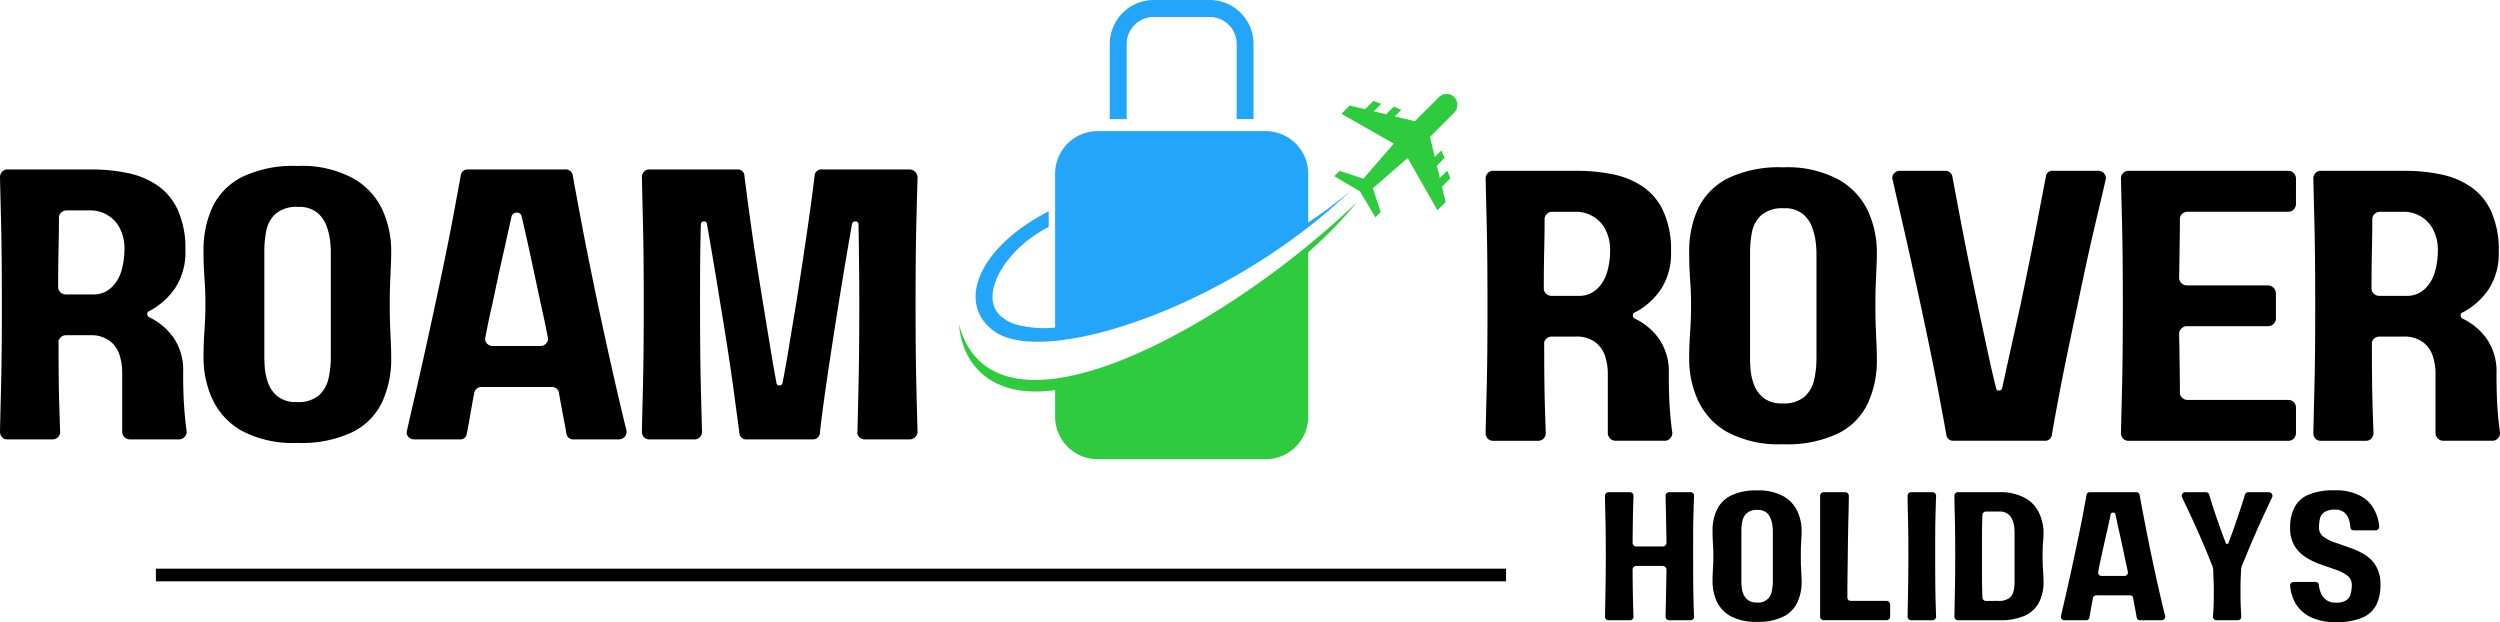
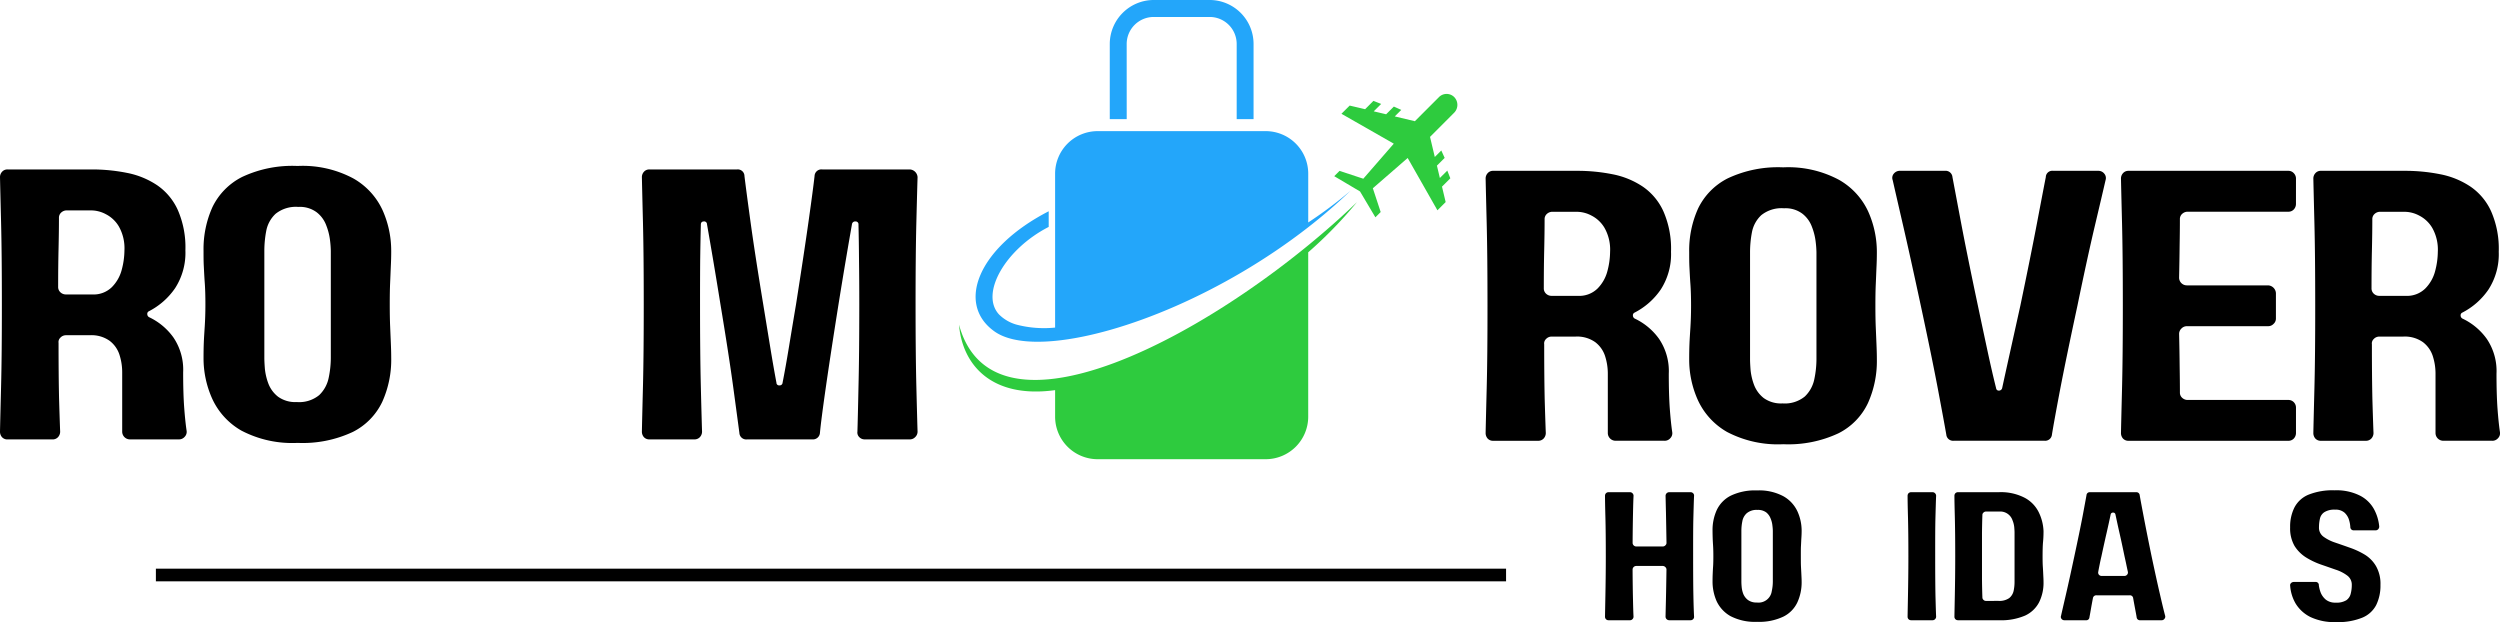
<svg xmlns="http://www.w3.org/2000/svg" id="Group_69" data-name="Group 69" width="348.252" height="86.66" viewBox="0 0 348.252 86.66">
  <defs>
    <clipPath id="clip-path">
      <rect id="Rectangle_1" data-name="Rectangle 1" width="20.215" height="17.716" fill="none" />
    </clipPath>
    <clipPath id="clip-path-2">
      <rect id="Rectangle_2" data-name="Rectangle 2" width="348.252" height="86.66" fill="none" />
    </clipPath>
    <clipPath id="clip-path-3">
      <rect id="Rectangle_3" data-name="Rectangle 3" width="57.007" height="36.862" fill="none" />
    </clipPath>
    <clipPath id="clip-path-4">
      <rect id="Rectangle_5" data-name="Rectangle 5" width="189.066" height="1.784" fill="none" />
    </clipPath>
  </defs>
  <g id="Group_2" data-name="Group 2" transform="translate(154.489)">
    <g id="Group_1" data-name="Group 1" clip-path="url(#clip-path)">
      <path id="Path_1" data-name="Path 1" d="M175.7,6.132a3.767,3.767,0,0,1,3.767-3.767h7.794a3.762,3.762,0,0,1,3.762,3.767V16.6h2.351V6.132A6.126,6.126,0,0,0,187.265,0h-7.794a6.139,6.139,0,0,0-6.127,6.127V16.6h2.36Z" transform="translate(-173.241 -0.001)" fill="#23a6fa" />
    </g>
  </g>
  <g id="Group_4" data-name="Group 4">
    <g id="Group_3" data-name="Group 3" clip-path="url(#clip-path-2)">
      <path id="Path_2" data-name="Path 2" d="M198.724,33.207V26.383a5.927,5.927,0,0,0-5.9-5.9H169.363a5.926,5.926,0,0,0-5.9,5.9V47.848a15.173,15.173,0,0,1-5.333-.4,5.6,5.6,0,0,1-2.48-1.43c-2.671-2.885.85-9.081,6.921-12.193V31.646c-9.917,5.1-12.931,12.95-7.53,16.754,1.769,1.245,4.728,1.654,8.407,1.3,9.336-.892,23.442-6.619,35.259-15.816a78.109,78.109,0,0,0,5.927-5.109,59.688,59.688,0,0,1-5.913,4.431" transform="translate(-16.486 -2.216)" fill="#23a6fa" />
      <path id="Path_3" data-name="Path 3" d="M225.127,15.118a1.5,1.5,0,0,0-2.137,0l-3.353,3.353-2.8-.669.906-.905-1.032-.465-1.077,1.073-1.727-.408,1.035-1.032-1.077-.427L212.707,16.8l-2.151-.506-1.147,1.142L216.7,21.6l-4.246,4.882-3.311-1.092-.738.738L212,28.258l2.137,3.6.738-.734-1.092-3.312,4.854-4.217,4.143,7.288,1.147-1.148-.511-2.15,1.161-1.161-.423-1.073-1.035,1.031-.409-1.723,1.078-1.078-.469-1.031-.906.906-.664-2.8L225.1,17.3a1.554,1.554,0,0,0,.028-2.179" transform="translate(-22.545 -1.587)" fill="#2ecb3e" />
    </g>
  </g>
  <g id="Group_6" data-name="Group 6" transform="translate(133.155 27.229)">
    <g id="Group_5" data-name="Group 5" clip-path="url(#clip-path-3)">
      <path id="Path_4" data-name="Path 4" d="M163.183,56.149c-6.609.864-11.645-1.115-13.386-7.5.455,5.587,4.529,10.33,13.386,9.113v3.721a5.925,5.925,0,0,0,5.9,5.9h23.457a5.926,5.926,0,0,0,5.9-5.9V38.563a59.761,59.761,0,0,0,6.791-6.99c-2.081,2.011-4.371,4.032-6.791,6.015C187.318,46.7,173.4,54.82,163.183,56.149" transform="translate(-149.36 -30.645)" fill="#2ecb3e" />
    </g>
  </g>
  <g id="Group_8" data-name="Group 8" transform="translate(21.311 79.213)">
    <g id="Group_7" data-name="Group 7" clip-path="url(#clip-path-4)">
      <rect id="Rectangle_4" data-name="Rectangle 4" width="188.081" height="1.779" transform="translate(0.404 -0.009)" />
    </g>
  </g>
  <g id="Group_10" data-name="Group 10">
    <g id="Group_9" data-name="Group 9" clip-path="url(#clip-path-2)">
      <path id="Path_5" data-name="Path 5" d="M24.916,64.071H18.1a1.079,1.079,0,0,1-1.078-1.077V54.726a8,8,0,0,0-.371-2.416,3.961,3.961,0,0,0-1.375-1.969,4.364,4.364,0,0,0-2.768-.78H9.179a1.044,1.044,0,0,0-.762.334.843.843,0,0,0-.26.743q0,4.738.074,7.86c.061,2.072.111,3.567.149,4.5a1.128,1.128,0,0,1-.3.762,1.018,1.018,0,0,1-.78.316H1.059a1,1,0,0,1-.78-.316A1.15,1.15,0,0,1,0,62.994q.035-1.763.149-6.244T.26,45.269q0-7.038-.111-11.483T0,27.544A1.1,1.1,0,0,1,.279,26.8a.984.984,0,0,1,.78-.334H12.727a24.864,24.864,0,0,1,4.979.483,11.491,11.491,0,0,1,4.2,1.727,8.323,8.323,0,0,1,2.861,3.438,12.967,12.967,0,0,1,1.059,5.629A9.078,9.078,0,0,1,24.395,43a9.889,9.889,0,0,1-3.679,3.233.4.4,0,0,0-.2.39.485.485,0,0,0,.26.427,8.733,8.733,0,0,1,3.382,2.824,8,8,0,0,1,1.356,4.85c0,1.932.046,3.595.149,4.979s.223,2.434.334,3.178a.987.987,0,0,1-.278.836,1.028,1.028,0,0,1-.8.353M12.839,32.17H9.29a1.126,1.126,0,0,0-.762.3.951.951,0,0,0-.316.725c0,1.291-.019,2.731-.056,4.329S8.1,40.865,8.1,42.8a1,1,0,0,0,.316.78,1.1,1.1,0,0,0,.762.3h3.66a3.638,3.638,0,0,0,2.749-1.022,5.36,5.36,0,0,0,1.375-2.434,10.733,10.733,0,0,0,.372-2.675,6.145,6.145,0,0,0-.78-3.344,4.449,4.449,0,0,0-1.821-1.71,4.366,4.366,0,0,0-1.9-.52" transform="translate(0 -2.863)" />
      <path id="Path_6" data-name="Path 6" d="M57.936,37.741q0,1.136-.055,2.156c-.029.682-.056,1.439-.094,2.266S57.732,44,57.732,45.21s.019,2.238.055,3.065.065,1.57.094,2.248.055,1.4.055,2.156a14.238,14.238,0,0,1-1.245,6.094,9.012,9.012,0,0,1-4.106,4.2A16.438,16.438,0,0,1,44.893,64.5a15.248,15.248,0,0,1-7.822-1.71A9.818,9.818,0,0,1,33,58.345a13.72,13.72,0,0,1-1.208-5.667c0-.753.01-1.472.037-2.156s.079-1.43.13-2.248.093-1.848.093-3.065-.032-2.23-.093-3.047-.093-1.584-.13-2.266-.037-1.4-.037-2.156a14.2,14.2,0,0,1,1.245-6.094,9.18,9.18,0,0,1,4.106-4.181,16.42,16.42,0,0,1,7.748-1.542,14.948,14.948,0,0,1,7.748,1.727,9.777,9.777,0,0,1,4.087,4.423,13.82,13.82,0,0,1,1.208,5.667M44.782,58.81a4.4,4.4,0,0,0,3.121-.966,4.583,4.583,0,0,0,1.319-2.4,13.792,13.792,0,0,0,.3-2.768V37.741a14.306,14.306,0,0,0-.111-1.468,8.379,8.379,0,0,0-.52-2.062,4.112,4.112,0,0,0-1.319-1.821A3.9,3.9,0,0,0,45,31.628a4.5,4.5,0,0,0-3.178.966,4.367,4.367,0,0,0-1.3,2.4,14.893,14.893,0,0,0-.26,2.749V52.679c0,.326.023.818.074,1.487a8.253,8.253,0,0,0,.483,2.062,4.243,4.243,0,0,0,1.356,1.84,4.1,4.1,0,0,0,2.6.743" transform="translate(-3.439 -2.804)" />
-       <path id="Path_7" data-name="Path 7" d="M86.834,64.07a.975.975,0,0,1-1.077-.854q-.112-.76-.39-2.156c-.177-.928-.386-2.072-.631-3.437a.951.951,0,0,0-1.023-.854H74a1.023,1.023,0,0,0-1.077.854c-.252,1.365-.456,2.509-.614,3.437s-.3,1.649-.408,2.156a.905.905,0,0,1-1.021.854h-6.28a1.088,1.088,0,0,1-.873-.39.887.887,0,0,1-.149-.892q.424-1.9,1.448-6.318,1.018-4.437,2.472-11.2,1.561-7.246,2.416-11.779.848-4.55,1.133-6.15a.952.952,0,0,1,1.021-.873H85.59a.985.985,0,0,1,1.077.873q.28,1.6,1.133,6.15t2.361,11.779q1.449,6.765,2.47,11.2t1.505,6.318a1.07,1.07,0,0,1-1.023,1.282ZM75.557,51.065h6.6a1,1,0,0,0,.8-.372.9.9,0,0,0,.223-.854q-.211-1.073-.446-2.23c-.164-.766-.334-1.546-.521-2.341q-.8-3.8-1.469-6.893t-1.207-5.351a.628.628,0,0,0-.688-.539.7.7,0,0,0-.724.539q-.49,2.25-1.189,5.351t-1.487,6.893c-.185.795-.363,1.575-.52,2.341s-.312,1.514-.446,2.23a.915.915,0,0,0,.2.854,1.1,1.1,0,0,0,.874.372" transform="translate(-6.871 -2.863)" />
      <path id="Path_8" data-name="Path 8" d="M137.587,26.466a1.149,1.149,0,0,1,1.077,1.077q-.055,1.785-.167,6.243t-.111,11.482q0,6.988.111,11.482t.167,6.243a1.046,1.046,0,0,1-.334.762,1.013,1.013,0,0,1-.743.316h-6.28a1.027,1.027,0,0,1-.762-.316.889.889,0,0,1-.26-.762q.056-1.762.149-6.243.112-4.493.111-11.482,0-3.379-.037-6.149-.021-2.766-.075-4.961a.392.392,0,0,0-.408-.446.445.445,0,0,0-.5.391q-.376,2.138-.854,4.96t-1.022,6.205q-1.136,7.156-1.784,11.687t-.8,6.205a.981.981,0,0,1-1.077.911H114.92a.952.952,0,0,1-1.077-.911q-.223-1.672-.836-6.205t-1.8-11.687q-.544-3.379-1.022-6.205t-.854-4.96a.392.392,0,0,0-.465-.391c-.26.014-.391.162-.391.446q-.056,2.2-.093,4.961-.021,2.772-.019,6.149,0,6.988.111,11.482t.168,6.243a1.125,1.125,0,0,1-.3.762,1.017,1.017,0,0,1-.78.316H101.32a1,1,0,0,1-.78-.316,1.154,1.154,0,0,1-.278-.762q.035-1.762.148-6.243t.111-11.482q0-7.036-.111-11.482t-.148-6.243a1.1,1.1,0,0,1,.278-.743.986.986,0,0,1,.78-.334h12.207a.929.929,0,0,1,1.022.911q.2,1.672.817,6.187t1.8,11.705q.536,3.275.985,6.02t.855,4.887a.363.363,0,0,0,.408.371.4.4,0,0,0,.446-.371q.425-2.154.873-4.887t1-6.02q1.129-7.19,1.765-11.705t.818-6.187a.954.954,0,0,1,1.077-.911Z" transform="translate(-10.846 -2.863)" />
      <path id="Path_9" data-name="Path 9" d="M262.622,76.88a.5.5,0,0,1,.353.149.444.444,0,0,1,.13.352c-.029.557-.056,1.543-.094,2.955s-.036,3.233-.036,5.462c0,2.206.009,4.022.036,5.444s.065,2.406.094,2.972a.434.434,0,0,1-.13.353.478.478,0,0,1-.353.149h-2.991a.509.509,0,0,1-.5-.5c.01-.482.029-1.273.056-2.378s.046-2.494.074-4.181a.462.462,0,0,0-.167-.352.5.5,0,0,0-.353-.149h-3.7a.509.509,0,0,0-.5.5q.015,2.53.056,4.181c.023,1.1.046,1.9.074,2.378a.48.48,0,0,1-.148.353.464.464,0,0,1-.372.149H251.2a.488.488,0,0,1-.371-.149.5.5,0,0,1-.13-.353c.009-.566.028-1.561.055-2.972s.056-3.237.056-5.444q0-3.344-.056-5.462t-.055-2.955a.516.516,0,0,1,.13-.352.5.5,0,0,1,.371-.149h2.955a.478.478,0,0,1,.372.149.494.494,0,0,1,.148.352c-.028.474-.051,1.264-.074,2.378s-.046,2.5-.056,4.181a.507.507,0,0,0,.5.5h3.7a.48.48,0,0,0,.353-.148.452.452,0,0,0,.167-.353q-.042-2.523-.074-4.181c-.028-1.115-.046-1.9-.056-2.378a.509.509,0,0,1,.5-.5Z" transform="translate(-27.12 -8.317)" />
      <path id="Path_10" data-name="Path 10" d="M279.908,82.22c0,.362-.014.7-.037,1.021s-.032.683-.055,1.078-.019.869-.019,1.449,0,1.054.019,1.449.042.757.055,1.077.037.664.037,1.022a6.7,6.7,0,0,1-.595,2.88,4.2,4.2,0,0,1-1.95,1.988,7.817,7.817,0,0,1-3.66.725,7.369,7.369,0,0,1-3.716-.8,4.651,4.651,0,0,1-1.933-2.1,6.771,6.771,0,0,1-.557-2.694c0-.358.005-.7.019-1.022s.028-.678.056-1.077.037-.878.037-1.449-.013-1.064-.037-1.449-.046-.753-.056-1.078-.019-.659-.019-1.021a6.7,6.7,0,0,1,.595-2.9,4.312,4.312,0,0,1,1.951-1.988,7.788,7.788,0,0,1,3.66-.725,7.122,7.122,0,0,1,3.679.818,4.683,4.683,0,0,1,1.95,2.118,6.507,6.507,0,0,1,.576,2.675m-6.243,10a1.857,1.857,0,0,0,2.081-1.579,6.269,6.269,0,0,0,.149-1.319v-7.1a6.555,6.555,0,0,0-.055-.688,3.445,3.445,0,0,0-.242-.985,2.029,2.029,0,0,0-.614-.874,1.911,1.911,0,0,0-1.226-.352,2.117,2.117,0,0,0-1.5.464,1.982,1.982,0,0,0-.614,1.134,6.714,6.714,0,0,0-.13,1.3v7.1c0,.149.01.385.037.706a3.674,3.674,0,0,0,.223.985,2.044,2.044,0,0,0,.65.854,1.946,1.946,0,0,0,1.245.353" transform="translate(-28.938 -8.288)" />
-       <path id="Path_11" data-name="Path 11" d="M288.092,91.5a.577.577,0,0,0,.13.372.464.464,0,0,0,.353.148h4.979a.507.507,0,0,1,.5.5v1.691a.506.506,0,0,1-.5.5H284.8a.507.507,0,0,1-.5-.5V77.382a.509.509,0,0,1,.5-.5H287.8a.449.449,0,0,1,.352.149.494.494,0,0,1,.149.353c0,.459-.013,1.18-.037,2.155s-.051,2.128-.074,3.437-.032,2.69-.055,4.162-.037,2.931-.037,4.366" transform="translate(-30.756 -8.317)" />
      <path id="Path_12" data-name="Path 12" d="M301.938,94.215a.481.481,0,0,1-.149.353.464.464,0,0,1-.371.148h-2.955a.493.493,0,0,1-.372-.148.508.508,0,0,1-.129-.353c.009-.566.028-1.561.055-2.972s.056-3.238.056-5.445q0-3.344-.056-5.462t-.055-2.954a.524.524,0,0,1,.129-.353.51.51,0,0,1,.372-.148h2.955a.479.479,0,0,1,.371.148.5.5,0,0,1,.149.353c-.028.557-.055,1.542-.093,2.954s-.037,3.233-.037,5.462q0,3.31.037,5.445c.038,1.412.065,2.406.093,2.972" transform="translate(-32.234 -8.317)" />
      <path id="Path_13" data-name="Path 13" d="M317.689,82.454a14.289,14.289,0,0,1-.075,1.449q-.055.689-.055,1.95c0,.572.009,1.055.037,1.449s.042.738.056,1.059.038.664.038,1.022a6.077,6.077,0,0,1-.614,2.824,4.153,4.153,0,0,1-1.95,1.859,8.465,8.465,0,0,1-3.661.65H305.78a.489.489,0,0,1-.372-.149.5.5,0,0,1-.13-.353c.009-.566.028-1.561.056-2.972s.055-3.237.055-5.444q0-3.344-.055-5.462t-.056-2.955a.516.516,0,0,1,.13-.352.505.505,0,0,1,.372-.149h5.685a7.186,7.186,0,0,1,3.642.8,4.568,4.568,0,0,1,1.932,2.024,6.54,6.54,0,0,1,.651,2.6v.149Zm-6.28,9.568a2.393,2.393,0,0,0,1.5-.39,1.786,1.786,0,0,0,.614-1,5.976,5.976,0,0,0,.13-1.245v-6.93c0-.135-.014-.358-.038-.669a3.417,3.417,0,0,0-.242-.985,1.8,1.8,0,0,0-1.858-1.226h-1.839a.48.48,0,0,0-.353.148.418.418,0,0,0-.149.334c-.028.734-.046,1.575-.056,2.527v6.41c.01.966.029,1.817.056,2.545a.443.443,0,0,0,.149.334.461.461,0,0,0,.353.149Z" transform="translate(-33.025 -8.317)" />
      <path id="Path_14" data-name="Path 14" d="M332.961,94.717a.452.452,0,0,1-.5-.409c-.037-.232-.1-.576-.185-1.022s-.186-.989-.3-1.635a.45.45,0,0,0-.483-.408h-4.626a.47.47,0,0,0-.5.408c-.125.646-.223,1.189-.3,1.635s-.139.79-.185,1.022a.432.432,0,0,1-.483.409h-2.991a.486.486,0,0,1-.409-.186.439.439,0,0,1-.074-.427c.135-.595.362-1.588.688-2.991s.711-3.168,1.17-5.313q.738-3.435,1.152-5.593c.269-1.436.45-2.406.539-2.917a.445.445,0,0,1,.483-.408h6.428a.46.46,0,0,1,.5.408c.083.511.265,1.481.539,2.917s.641,3.3,1.115,5.593q.682,3.219,1.17,5.313c.321,1.4.563,2.4.725,2.991a.467.467,0,0,1-.111.427.458.458,0,0,1-.372.186Zm-5.351-6.169h3.14a.481.481,0,0,0,.372-.167.452.452,0,0,0,.111-.428c-.074-.334-.148-.678-.222-1.04s-.159-.744-.242-1.115c-.251-1.213-.483-2.3-.706-3.27s-.4-1.826-.557-2.545a.306.306,0,0,0-.334-.26.318.318,0,0,0-.334.26q-.223,1.08-.557,2.545-.334,1.449-.724,3.27c-.088.371-.168.743-.242,1.115s-.144.705-.2,1.04a.466.466,0,0,0,.093.428.511.511,0,0,0,.408.167" transform="translate(-34.823 -8.317)" />
-       <path id="Path_15" data-name="Path 15" d="M351.2,82.324q-.78,1.748-1.264,2.936c-.325.794-.571,1.393-.743,1.8a2.169,2.169,0,0,0-.149.8c-.013.334-.032.738-.055,1.208s-.019,1-.019,1.6c0,.845.009,1.561.037,2.156s.046,1.035.074,1.356a.482.482,0,0,1-.13.39.522.522,0,0,1-.39.149h-2.9a.511.511,0,0,1-.391-.149.457.457,0,0,1-.13-.39c.023-.321.046-.771.075-1.356s.037-1.31.037-2.156c0-.594-.013-1.124-.037-1.6s-.029-.873-.038-1.208a2.022,2.022,0,0,0-.167-.8q-.245-.613-.725-1.8c-.326-.79-.743-1.77-1.264-2.936-.511-1.138-.947-2.1-1.319-2.88s-.664-1.412-.873-1.858a.446.446,0,0,1,.037-.465.477.477,0,0,1,.427-.242h2.824a.5.5,0,0,1,.5.353c.1.362.284.966.557,1.82s.66,1.947,1.134,3.27c.209.557.408,1.1.595,1.616a.2.2,0,0,0,.2.149.2.2,0,0,0,.2-.149c.185-.52.381-1.059.594-1.616q.705-1.985,1.115-3.27c.284-.854.474-1.458.576-1.82a.492.492,0,0,1,.5-.353h2.824a.484.484,0,0,1,.428.242.456.456,0,0,1,.037.465c-.213.446-.5,1.068-.873,1.858s-.812,1.742-1.319,2.88" transform="translate(-36.866 -8.317)" />
      <path id="Path_16" data-name="Path 16" d="M361.731,81.753a1.546,1.546,0,0,0,.613,1.282,5.826,5.826,0,0,0,1.6.818q.983.334,2.081.725a10.979,10.979,0,0,1,2.081.966,4.586,4.586,0,0,1,1.579,1.616,4.938,4.938,0,0,1,.613,2.6,6.155,6.155,0,0,1-.594,2.806,3.809,3.809,0,0,1-1.951,1.765,8.967,8.967,0,0,1-3.641.614,7.82,7.82,0,0,1-3.567-.706,5.027,5.027,0,0,1-2.063-1.876,5.73,5.73,0,0,1-.762-2.471.407.407,0,0,1,.111-.372.534.534,0,0,1,.39-.167h3.011a.432.432,0,0,1,.482.465,4.445,4.445,0,0,0,.26,1.022,2.5,2.5,0,0,0,.724.985,2.076,2.076,0,0,0,1.356.408,2.594,2.594,0,0,0,1.487-.334,1.534,1.534,0,0,0,.613-.911,4.9,4.9,0,0,0,.149-1.226,1.567,1.567,0,0,0-.631-1.3,5.406,5.406,0,0,0-1.6-.818q-.99-.348-2.081-.724a10.556,10.556,0,0,1-2.063-.985,5.1,5.1,0,0,1-1.6-1.6,4.891,4.891,0,0,1-.613-2.583,5.938,5.938,0,0,1,.595-2.768,3.871,3.871,0,0,1,1.95-1.784,9.019,9.019,0,0,1,3.66-.614,7.257,7.257,0,0,1,3.493.725,4.616,4.616,0,0,1,1.969,1.876,6.224,6.224,0,0,1,.744,2.453.551.551,0,0,1-.149.372.466.466,0,0,1-.372.148H366.6a.453.453,0,0,1-.5-.446,4.276,4.276,0,0,0-.186-1.021,2.261,2.261,0,0,0-.613-.985,1.849,1.849,0,0,0-1.319-.427,2.59,2.59,0,0,0-1.505.353,1.449,1.449,0,0,0-.613.911,5.4,5.4,0,0,0-.13,1.208" transform="translate(-38.697 -8.285)" />
      <path id="Path_17" data-name="Path 17" d="M256.971,64.283h-6.819a1.079,1.079,0,0,1-1.078-1.077V54.938a8,8,0,0,0-.371-2.416,3.961,3.961,0,0,0-1.375-1.969,4.364,4.364,0,0,0-2.768-.78h-3.326a1.044,1.044,0,0,0-.762.334.843.843,0,0,0-.26.743q0,4.738.074,7.86c.061,2.072.111,3.567.149,4.5a1.128,1.128,0,0,1-.3.762,1.018,1.018,0,0,1-.78.316h-6.243a1,1,0,0,1-.78-.316,1.15,1.15,0,0,1-.279-.762q.035-1.763.149-6.244t.111-11.481q0-7.038-.111-11.483t-.149-6.242a1.1,1.1,0,0,1,.279-.744.984.984,0,0,1,.78-.334h11.668a24.864,24.864,0,0,1,4.979.483,11.491,11.491,0,0,1,4.2,1.727,8.323,8.323,0,0,1,2.861,3.438,12.967,12.967,0,0,1,1.059,5.629,9.078,9.078,0,0,1-1.431,5.258,9.889,9.889,0,0,1-3.679,3.233.4.4,0,0,0-.2.39.485.485,0,0,0,.26.427,8.733,8.733,0,0,1,3.382,2.824,8,8,0,0,1,1.356,4.85c0,1.932.046,3.595.149,4.979s.223,2.434.334,3.178a.987.987,0,0,1-.278.836,1.028,1.028,0,0,1-.8.353m-12.077-31.9h-3.549a1.126,1.126,0,0,0-.762.3.95.95,0,0,0-.316.725c0,1.291-.019,2.731-.056,4.329s-.055,3.344-.055,5.277a1,1,0,0,0,.316.78,1.1,1.1,0,0,0,.762.3h3.66a3.638,3.638,0,0,0,2.749-1.022,5.361,5.361,0,0,0,1.375-2.434,10.733,10.733,0,0,0,.372-2.675,6.145,6.145,0,0,0-.78-3.344,4.449,4.449,0,0,0-1.821-1.71,4.366,4.366,0,0,0-1.9-.52" transform="translate(-25.104 -2.886)" />
      <path id="Path_18" data-name="Path 18" d="M289.992,37.953q0,1.137-.055,2.156c-.029.682-.056,1.439-.094,2.266s-.055,1.836-.055,3.047.019,2.238.055,3.065.065,1.57.094,2.248.055,1.4.055,2.156a14.236,14.236,0,0,1-1.245,6.094,9.012,9.012,0,0,1-4.106,4.2,16.438,16.438,0,0,1-7.692,1.523A15.248,15.248,0,0,1,269.127,63a9.818,9.818,0,0,1-4.069-4.44,13.717,13.717,0,0,1-1.208-5.667c0-.753.01-1.472.037-2.156s.079-1.43.13-2.248.093-1.848.093-3.065-.032-2.23-.093-3.047-.093-1.584-.13-2.266-.037-1.4-.037-2.156a14.2,14.2,0,0,1,1.245-6.094,9.178,9.178,0,0,1,4.106-4.18,16.419,16.419,0,0,1,7.748-1.543,14.947,14.947,0,0,1,7.748,1.728,9.773,9.773,0,0,1,4.087,4.423,13.812,13.812,0,0,1,1.208,5.666M276.838,59.022a4.4,4.4,0,0,0,3.121-.965,4.582,4.582,0,0,0,1.319-2.4,13.785,13.785,0,0,0,.3-2.768V37.953a14.319,14.319,0,0,0-.112-1.468,8.381,8.381,0,0,0-.52-2.062,4.113,4.113,0,0,0-1.319-1.821,3.9,3.9,0,0,0-2.564-.761,4.5,4.5,0,0,0-3.177.965,4.371,4.371,0,0,0-1.3,2.4,14.9,14.9,0,0,0-.259,2.749V52.891c0,.326.023.818.074,1.487a8.253,8.253,0,0,0,.483,2.062,4.24,4.24,0,0,0,1.355,1.841,4.1,4.1,0,0,0,2.6.742" transform="translate(-28.544 -2.827)" />
      <path id="Path_19" data-name="Path 19" d="M313.409,45.48q1.5-7.19,2.36-11.724t1.189-6.2a.9.9,0,0,1,1.022-.874h6.28a1.04,1.04,0,0,1,.854.408.946.946,0,0,1,.168.892Q324.85,29.86,323.8,34.3T321.361,45.48q-1.561,7.246-2.435,11.8-.856,4.538-1.115,6.15a.946.946,0,0,1-1.021.854H304.119a.944.944,0,0,1-1.022-.854q-.278-1.616-1.133-6.15t-2.416-11.8q-1.449-6.758-2.47-11.185t-1.45-6.317a.893.893,0,0,1,.149-.892,1.082,1.082,0,0,1,.873-.408h6.28a.956.956,0,0,1,1.022.874q.313,1.656,1.17,6.2T307.5,45.48q.738,3.5,1.356,6.373t1.17,5.072c.037.251.168.372.391.372a.455.455,0,0,0,.465-.372q.48-2.207,1.115-5.072t1.412-6.373" transform="translate(-31.975 -2.886)" />
      <path id="Path_20" data-name="Path 20" d="M355.669,31.3a1.126,1.126,0,0,1-.3.762,1.015,1.015,0,0,1-.78.316h-14.01a1.123,1.123,0,0,0-.762.3.952.952,0,0,0-.316.724q0,1.659-.037,3.7-.02,2.048-.074,4.459a1.078,1.078,0,0,0,1.077,1.077H351.8a1.149,1.149,0,0,1,1.077,1.078v3.549a.982.982,0,0,1-.334.743,1.012,1.012,0,0,1-.743.316H340.471a1.044,1.044,0,0,0-.762.334,1.016,1.016,0,0,0-.316.744q.056,2.417.074,4.459c.023,1.365.037,2.6.037,3.715a.94.94,0,0,0,.316.725,1.1,1.1,0,0,0,.762.3h14.01a1.034,1.034,0,0,1,.78.316,1.075,1.075,0,0,1,.3.744v3.549a1.126,1.126,0,0,1-.3.762,1.015,1.015,0,0,1-.78.316h-22.24a1,1,0,0,1-.78-.316,1.152,1.152,0,0,1-.278-.762q.035-1.763.148-6.243.112-4.495.111-11.482,0-7.038-.111-11.482t-.148-6.243a1.094,1.094,0,0,1,.278-.743.986.986,0,0,1,.78-.334h22.24a1,1,0,0,1,.78.334,1.071,1.071,0,0,1,.3.743Z" transform="translate(-35.84 -2.886)" />
      <path id="Path_21" data-name="Path 21" d="M386.257,64.283h-6.819a1.079,1.079,0,0,1-1.078-1.077V54.938a8,8,0,0,0-.371-2.416,3.961,3.961,0,0,0-1.375-1.969,4.364,4.364,0,0,0-2.768-.78H370.52a1.044,1.044,0,0,0-.762.334.843.843,0,0,0-.26.743q0,4.738.074,7.86c.061,2.072.111,3.567.149,4.5a1.128,1.128,0,0,1-.3.762,1.018,1.018,0,0,1-.78.316H362.4a1,1,0,0,1-.78-.316,1.15,1.15,0,0,1-.279-.762q.035-1.763.149-6.244t.111-11.481q0-7.038-.111-11.483t-.149-6.242a1.1,1.1,0,0,1,.279-.744.984.984,0,0,1,.78-.334h11.668a24.863,24.863,0,0,1,4.979.483,11.49,11.49,0,0,1,4.2,1.727,8.323,8.323,0,0,1,2.861,3.438,12.969,12.969,0,0,1,1.059,5.629,9.078,9.078,0,0,1-1.431,5.258,9.888,9.888,0,0,1-3.679,3.233.4.4,0,0,0-.2.39.485.485,0,0,0,.26.427,8.733,8.733,0,0,1,3.382,2.824,8,8,0,0,1,1.356,4.85c0,1.932.046,3.595.149,4.979s.223,2.434.334,3.178a.987.987,0,0,1-.278.836,1.028,1.028,0,0,1-.8.353m-12.077-31.9h-3.549a1.126,1.126,0,0,0-.762.3.95.95,0,0,0-.316.725c0,1.291-.019,2.731-.056,4.329s-.055,3.344-.055,5.277a1,1,0,0,0,.316.78,1.1,1.1,0,0,0,.762.3h3.66a3.638,3.638,0,0,0,2.75-1.022,5.361,5.361,0,0,0,1.375-2.434,10.734,10.734,0,0,0,.372-2.675,6.144,6.144,0,0,0-.78-3.344,4.449,4.449,0,0,0-1.821-1.71,4.365,4.365,0,0,0-1.9-.52" transform="translate(-39.09 -2.886)" />
    </g>
  </g>
</svg>